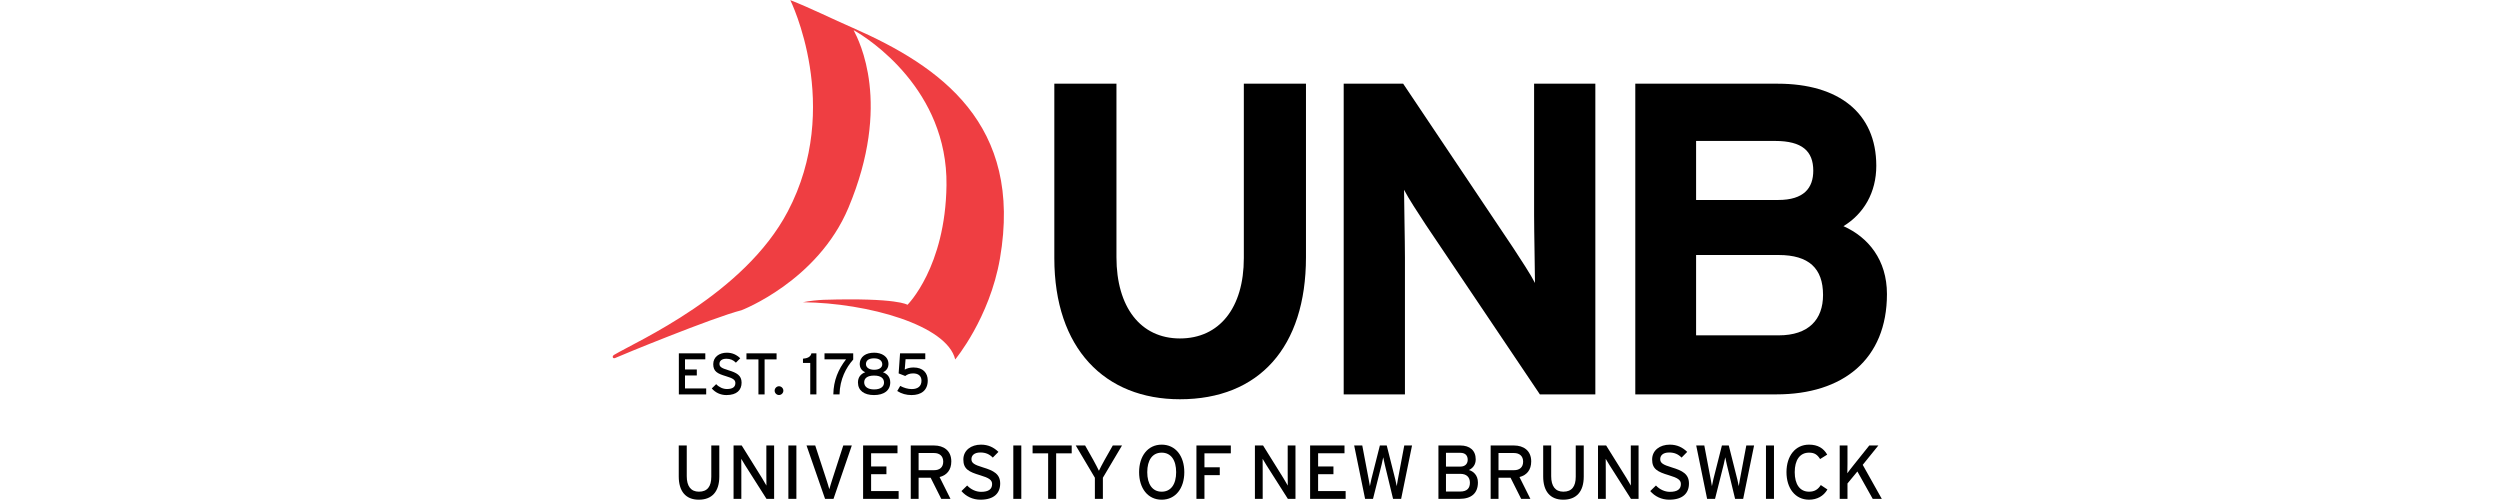
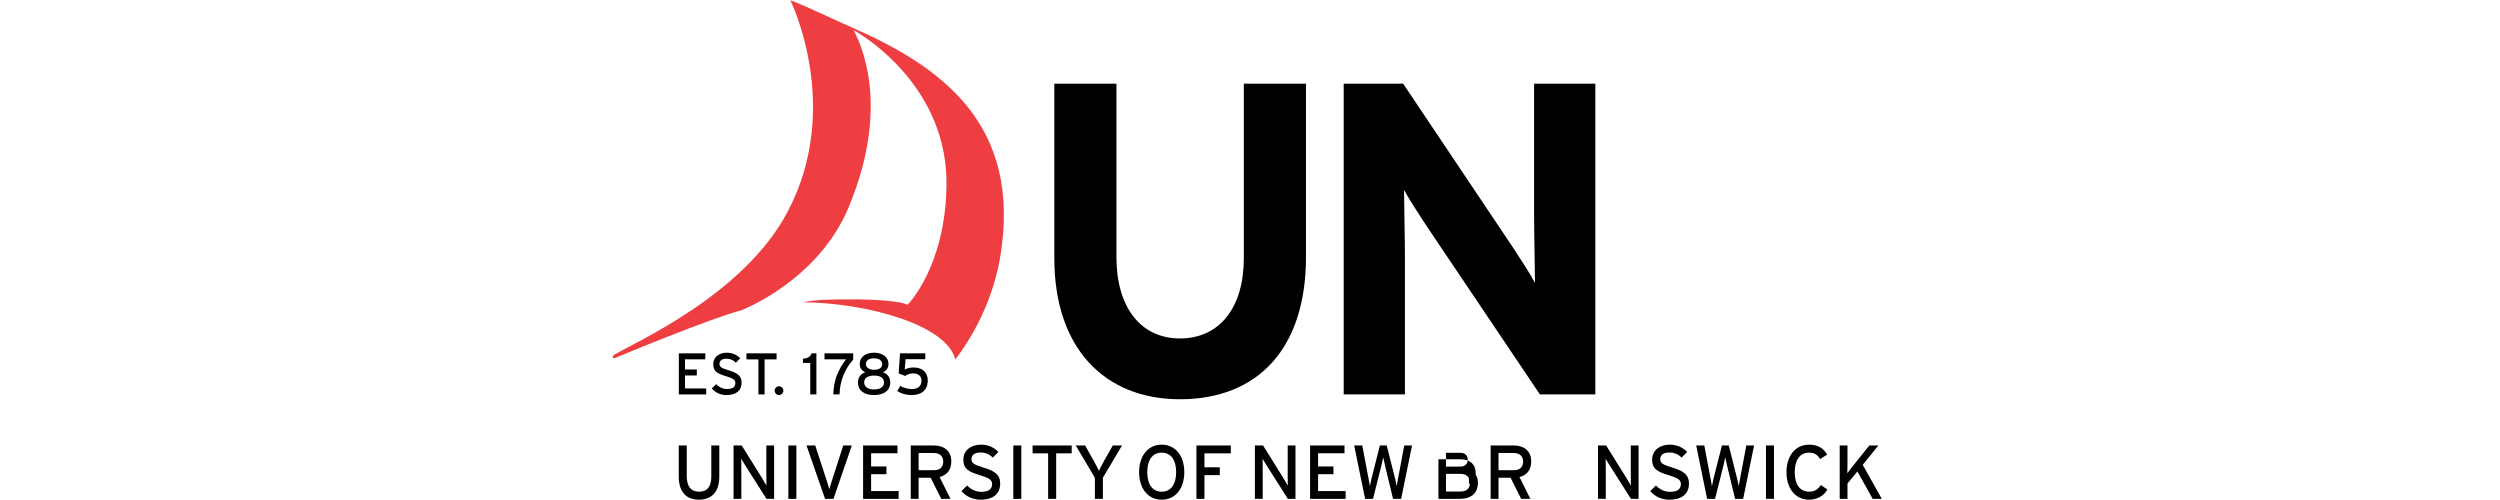
<svg xmlns="http://www.w3.org/2000/svg" xmlns:ns1="http://sodipodi.sourceforge.net/DTD/sodipodi-0.dtd" xmlns:ns2="http://www.inkscape.org/namespaces/inkscape" viewBox="0 0 800 159.899" height="159.899" width="800" xml:space="preserve" id="svg2" version="1.1" ns1:docname="UNB.svg" ns2:version="1.3.2 (091e20ef0f, 2023-11-25, custom)">
  <ns1:namedview id="namedview1" pagecolor="#ffffff" bordercolor="#666666" borderopacity="1.0" ns2:showpageshadow="2" ns2:pageopacity="0.0" ns2:pagecheckerboard="0" ns2:deskcolor="#d1d1d1" ns2:zoom="0.63728713" ns2:cx="65.904359" ns2:cy="154.56141" ns2:window-width="1920" ns2:window-height="1011" ns2:window-x="0" ns2:window-y="0" ns2:window-maximized="1" ns2:current-layer="svg2" />
  <defs id="defs6">
    <clipPath id="clipPath18" clipPathUnits="userSpaceOnUse">
      <path id="path16" d="M 0,144 H 326 V 0 H 0 Z" />
    </clipPath>
  </defs>
  <g transform="matrix(1.333,0,0,-1.333,182.667,175.95)" id="g10">
    <g id="g12">
      <g clip-path="url(#clipPath18)" id="g14">
        <g transform="translate(289.949,51.492)" id="g20">
-           <path id="path22" style="fill:#000000;fill-opacity:1;fill-rule:nonzero;stroke:none" d="M 0,0 H -19.819 V 19.286 H 0 c 7.245,0 10.656,-3.197 10.656,-9.592 C 10.656,3.837 7.245,0 0,0 m -19.819,46.668 h 18.965 c 6.501,0 9.165,-2.452 9.165,-7.139 0,-4.154 -2.238,-7.032 -8.418,-7.032 H -19.819 Z M 15.556,26.211 c 4.899,2.983 7.884,8.097 7.884,14.492 0,12.786 -9.163,19.709 -23.654,19.709 H -34.415 V -14.17 h 33.882 c 15.981,0 26.53,8.416 26.53,24.081 0,8.203 -4.476,13.636 -10.441,16.3" />
-         </g>
+           </g>
        <g transform="translate(245.944,37.321)" id="g24">
          <path id="path26" style="fill:#000000;fill-opacity:1;fill-rule:nonzero;stroke:none" d="M 0,0 V 74.584 H -14.703 V 43.045 c 0,-4.154 0.212,-13.531 0.212,-16.302 -0.957,1.918 -3.407,5.649 -5.221,8.418 L -46.135,74.584 H -60.412 V 0 h 14.703 v 32.815 c 0,4.157 -0.214,13.535 -0.214,16.303 0.961,-1.916 3.411,-5.646 5.223,-8.415 L -13.317,0 Z" />
        </g>
        <g transform="translate(176.477,70.245)" id="g28">
          <path id="path30" style="fill:#000000;fill-opacity:1;fill-rule:nonzero;stroke:none" d="M 0,0 V 41.659 H -14.917 V -0.214 c 0,-11.932 -5.859,-19.284 -15.344,-19.284 -9.48,0 -15.234,7.563 -15.234,19.498 V 41.659 H -60.41 V -0.214 c 0,-21.734 12.144,-33.88 30.149,-33.88 C -11.294,-34.094 0,-21.629 0,0" />
        </g>
        <g transform="translate(314.708,12.241)" id="g32">
          <path id="path34" style="fill:#000000;fill-opacity:1;fill-rule:nonzero;stroke:none" d="m 0,0 -4.576,8.165 3.751,4.647 h -2.176 l -3.79,-4.74 C -7.213,7.541 -8.054,6.479 -8.272,6.15 c 0.016,0.404 0.036,1.794 0.036,2.27 v 4.392 h -1.868 V 0 h 1.868 V 3.696 L -5.859,6.572 -2.179,0 Z" />
        </g>
        <g transform="translate(301.657,14.492)" id="g36">
          <path id="path38" style="fill:#000000;fill-opacity:1;fill-rule:nonzero;stroke:none" d="m 0,0 -1.591,1.062 c -0.66,-1.043 -1.483,-1.593 -2.819,-1.593 -2.236,0 -3.441,1.812 -3.441,4.686 0,2.875 1.205,4.687 3.441,4.687 1.317,0 1.994,-0.494 2.653,-1.538 l 1.702,1.062 c -0.877,1.554 -2.27,2.397 -4.355,2.397 -3.313,0 -5.419,-2.728 -5.419,-6.608 0,-3.879 2.106,-6.607 5.419,-6.607 1.939,0 3.496,0.88 4.41,2.452" />
        </g>
        <path id="path40" style="fill:#000000;fill-opacity:1;fill-rule:nonzero;stroke:none" d="m 288.826,25.054 h -1.921 V 12.242 h 1.921 z" />
        <g transform="translate(284.05,25.054)" id="g42">
          <path id="path44" style="fill:#000000;fill-opacity:1;fill-rule:nonzero;stroke:none" d="m 0,0 h -1.867 l -1.556,-8.272 c -0.055,-0.312 -0.164,-1.025 -0.258,-1.499 -0.072,0.455 -0.218,1.132 -0.309,1.481 L -6.076,0 h -1.647 l -2.049,-8.108 c -0.093,-0.385 -0.278,-1.246 -0.349,-1.663 -0.056,0.417 -0.22,1.298 -0.294,1.679 L -11.95,0 h -1.942 l 2.616,-12.812 h 1.905 l 2.085,8.273 c 0.112,0.437 0.312,1.39 0.367,1.702 0.055,-0.312 0.255,-1.265 0.367,-1.702 l 1.994,-8.273 h 1.942 z" />
        </g>
        <g transform="translate(268.418,15.92)" id="g46">
          <path id="path48" style="fill:#000000;fill-opacity:1;fill-rule:nonzero;stroke:none" d="m 0,0 c 0,2.288 -1.575,3.092 -4.1,3.86 -2.215,0.661 -2.8,1.099 -2.8,1.999 0,0.857 0.64,1.591 2.142,1.591 1.262,0 2.176,-0.404 2.983,-1.226 l 1.353,1.372 c -1.135,1.098 -2.452,1.738 -4.191,1.738 -2.361,0 -4.229,-1.354 -4.229,-3.568 0,-2.288 1.301,-2.965 4.01,-3.772 2.143,-0.64 2.893,-1.133 2.893,-2.121 0,-1.245 -0.862,-1.869 -2.655,-1.869 -1.208,0 -2.47,0.585 -3.332,1.522 l -1.372,-1.338 c 1.08,-1.262 2.689,-2.069 4.558,-2.069 C -1.465,-3.881 0,-2.306 0,0" />
        </g>
        <g transform="translate(256.32,12.241)" id="g50">
          <path id="path52" style="fill:#000000;fill-opacity:1;fill-rule:nonzero;stroke:none" d="M 0,0 V 12.812 H -1.866 V 6.208 c 0,-0.716 0.018,-2.546 0.018,-3.022 -0.183,0.33 -0.734,1.28 -1.062,1.812 l -4.87,7.814 H -9.738 V 0 h 1.867 v 6.643 c 0,0.715 -0.019,2.49 -0.019,2.967 0.203,-0.331 0.641,-1.099 0.953,-1.575 L -1.83,0 Z" />
        </g>
        <g transform="translate(243.16,17.586)" id="g54">
-           <path id="path56" style="fill:#000000;fill-opacity:1;fill-rule:nonzero;stroke:none" d="m 0,0 v 7.468 h -1.921 v -7.505 c 0,-2.344 -0.953,-3.587 -2.967,-3.587 -1.921,0 -2.928,1.299 -2.928,3.715 V 7.468 H -9.737 V 0.037 c 0,-3.533 1.647,-5.584 4.815,-5.584 C -1.739,-5.547 0,-3.587 0,0" />
-         </g>
+           </g>
        <g transform="translate(222.697,19.123)" id="g58">
          <path id="path60" style="fill:#000000;fill-opacity:1;fill-rule:nonzero;stroke:none" d="M 0,0 V 4.118 H 3.735 C 5.034,4.118 5.912,3.386 5.912,2.051 5.912,0.658 5.016,0 3.735,0 Z m 7.851,2.103 c 0,2.637 -1.885,3.826 -4.116,3.826 h -5.62 V -6.882 H 0 v 5.07 h 2.892 l 2.545,-5.07 H 7.65 l -2.616,5.234 c 1.739,0.438 2.817,1.703 2.817,3.751" />
        </g>
        <g transform="translate(213.509,13.998)" id="g62">
-           <path id="path64" style="fill:#000000;fill-opacity:1;fill-rule:nonzero;stroke:none" d="M 0,0 H -3.423 V 4.245 H 0.055 C 1.502,4.245 2.324,3.441 2.324,2.124 2.324,0.861 1.702,0 0,0 m -3.423,9.297 h 3.441 c 1.281,0 1.775,-0.731 1.775,-1.684 0,-0.841 -0.512,-1.627 -1.775,-1.627 h -3.441 z m 5.51,-4.135 c 0.933,0.458 1.63,1.262 1.63,2.561 0,2.162 -1.447,3.334 -3.68,3.334 H -5.234 V -1.757 h 5.088 c 2.801,0 4.392,1.338 4.392,3.935 0,1.776 -1.151,2.71 -2.159,2.984" />
+           <path id="path64" style="fill:#000000;fill-opacity:1;fill-rule:nonzero;stroke:none" d="M 0,0 H -3.423 V 4.245 H 0.055 C 1.502,4.245 2.324,3.441 2.324,2.124 2.324,0.861 1.702,0 0,0 m -3.423,9.297 h 3.441 c 1.281,0 1.775,-0.731 1.775,-1.684 0,-0.841 -0.512,-1.627 -1.775,-1.627 h -3.441 m 5.51,-4.135 c 0.933,0.458 1.63,1.262 1.63,2.561 0,2.162 -1.447,3.334 -3.68,3.334 H -5.234 V -1.757 h 5.088 c 2.801,0 4.392,1.338 4.392,3.935 0,1.776 -1.151,2.71 -2.159,2.984" />
        </g>
        <g transform="translate(201.941,25.054)" id="g66">
          <path id="path68" style="fill:#000000;fill-opacity:1;fill-rule:nonzero;stroke:none" d="m 0,0 h -1.866 l -1.557,-8.272 c -0.055,-0.312 -0.164,-1.025 -0.255,-1.499 -0.073,0.455 -0.219,1.132 -0.31,1.481 L -6.075,0 h -1.648 l -2.049,-8.108 c -0.093,-0.385 -0.275,-1.246 -0.349,-1.663 -0.056,0.417 -0.22,1.298 -0.294,1.679 L -11.95,0 h -1.942 l 2.619,-12.812 h 1.902 l 2.085,8.273 c 0.112,0.437 0.313,1.39 0.369,1.702 0.053,-0.312 0.256,-1.265 0.365,-1.702 l 1.994,-8.273 h 1.942 z" />
        </g>
        <g transform="translate(186,12.241)" id="g70">
          <path id="path72" style="fill:#000000;fill-opacity:1;fill-rule:nonzero;stroke:none" d="m 0,0 v 1.866 h -6.609 v 4.045 h 3.681 V 7.78 h -3.681 v 3.165 h 6.333 v 1.867 H -8.53 V 0 Z" />
        </g>
        <g transform="translate(173.958,12.241)" id="g74">
          <path id="path76" style="fill:#000000;fill-opacity:1;fill-rule:nonzero;stroke:none" d="M 0,0 V 12.812 H -1.867 V 6.208 c 0,-0.716 0.019,-2.546 0.019,-3.022 -0.183,0.33 -0.734,1.28 -1.062,1.812 l -4.87,7.814 H -9.738 V 0 h 1.866 v 6.643 c 0,0.715 -0.015,2.49 -0.015,2.967 0.2,-0.331 0.638,-1.099 0.95,-1.575 L -1.83,0 Z" />
        </g>
        <g transform="translate(158.436,23.168)" id="g78">
          <path id="path80" style="fill:#000000;fill-opacity:1;fill-rule:nonzero;stroke:none" d="m 0,0 v 1.887 h -8.254 v -12.814 h 1.923 v 5.693 h 3.678 V -3.35 H -6.331 V 0 Z" />
        </g>
        <g transform="translate(141.835,13.961)" id="g82">
          <path id="path84" style="fill:#000000;fill-opacity:1;fill-rule:nonzero;stroke:none" d="m 0,0 c -2.233,0 -3.459,1.812 -3.459,4.686 0,2.873 1.226,4.685 3.459,4.685 2.251,0 3.478,-1.812 3.478,-4.685 C 3.478,1.812 2.251,0 0,0 m 0,11.292 c -3.313,0 -5.417,-2.728 -5.417,-6.606 0,-3.881 2.104,-6.609 5.417,-6.609 3.332,0 5.435,2.728 5.435,6.609 0,3.878 -2.103,6.606 -5.435,6.606" />
        </g>
        <g transform="translate(132.317,25.054)" id="g86">
          <path id="path88" style="fill:#000000;fill-opacity:1;fill-rule:nonzero;stroke:none" d="m 0,0 h -2.215 l -2.012,-3.55 c -0.458,-0.823 -1.096,-2.051 -1.317,-2.525 -0.221,0.474 -0.88,1.755 -1.32,2.543 L -8.858,0 h -2.251 l 4.594,-7.743 v -5.069 h 1.921 v 5.069 z" />
        </g>
        <g transform="translate(120.238,23.168)" id="g90">
          <path id="path92" style="fill:#000000;fill-opacity:1;fill-rule:nonzero;stroke:none" d="M 0,0 V 1.887 H -9.389 V 0 h 3.733 v -10.927 h 1.923 V 0 Z" />
        </g>
        <path id="path94" style="fill:#000000;fill-opacity:1;fill-rule:nonzero;stroke:none" d="M 108.141,25.054 H 106.22 V 12.242 h 1.921 z" />
        <g transform="translate(103.07,15.92)" id="g96">
          <path id="path98" style="fill:#000000;fill-opacity:1;fill-rule:nonzero;stroke:none" d="M 0,0 C 0,2.288 -1.575,3.092 -4.102,3.86 -6.315,4.521 -6.9,4.959 -6.9,5.859 c 0,0.857 0.64,1.591 2.142,1.591 1.262,0 2.176,-0.404 2.983,-1.226 l 1.354,1.372 c -1.136,1.098 -2.453,1.738 -4.191,1.738 -2.361,0 -4.23,-1.354 -4.23,-3.568 0,-2.288 1.301,-2.965 4.011,-3.772 2.14,-0.64 2.892,-1.133 2.892,-2.121 0,-1.245 -0.864,-1.869 -2.655,-1.869 -1.208,0 -2.47,0.585 -3.332,1.522 L -9.3,-1.812 c 1.08,-1.262 2.691,-2.069 4.56,-2.069 C -1.465,-3.881 0,-2.306 0,0" />
        </g>
        <g transform="translate(83.486,19.123)" id="g100">
          <path id="path102" style="fill:#000000;fill-opacity:1;fill-rule:nonzero;stroke:none" d="M 0,0 V 4.118 H 3.732 C 5.034,4.118 5.911,3.386 5.911,2.051 5.911,0.658 5.016,0 3.732,0 Z m 7.851,2.103 c 0,2.637 -1.885,3.826 -4.119,3.826 H -1.885 V -6.882 H 0 v 5.07 h 2.892 l 2.545,-5.07 H 7.65 l -2.616,5.234 c 1.738,0.438 2.817,1.703 2.817,3.751" />
        </g>
        <g transform="translate(78.691,12.241)" id="g104">
          <path id="path106" style="fill:#000000;fill-opacity:1;fill-rule:nonzero;stroke:none" d="M 0,0 V 1.866 H -6.608 V 5.911 H -2.93 V 7.78 h -3.678 v 3.165 h 6.333 v 1.867 H -8.53 V 0 Z" />
        </g>
        <g transform="translate(67.453,25.054)" id="g108">
          <path id="path110" style="fill:#000000;fill-opacity:1;fill-rule:nonzero;stroke:none" d="m 0,0 h -2.051 l -2.635,-8.145 c -0.236,-0.749 -0.604,-1.904 -0.713,-2.36 -0.109,0.456 -0.476,1.59 -0.715,2.342 L -8.785,0 h -2.088 l 4.449,-12.812 h 2.03 z" />
        </g>
        <path id="path112" style="fill:#000000;fill-opacity:1;fill-rule:nonzero;stroke:none" d="M 54.146,25.054 H 52.223 V 12.242 h 1.923 z" />
        <g transform="translate(48.802,12.241)" id="g114">
          <path id="path116" style="fill:#000000;fill-opacity:1;fill-rule:nonzero;stroke:none" d="M 0,0 V 12.812 H -1.866 V 6.208 c 0,-0.716 0.018,-2.546 0.018,-3.022 -0.182,0.33 -0.734,1.28 -1.062,1.812 l -4.87,7.814 H -9.738 V 0 h 1.867 v 6.643 c 0,0.715 -0.019,2.49 -0.019,2.967 0.203,-0.331 0.641,-1.099 0.953,-1.575 L -1.832,0 Z" />
        </g>
        <g transform="translate(35.642,17.586)" id="g118">
          <path id="path120" style="fill:#000000;fill-opacity:1;fill-rule:nonzero;stroke:none" d="m 0,0 v 7.468 h -1.923 v -7.505 c 0,-2.344 -0.951,-3.587 -2.965,-3.587 -1.921,0 -2.926,1.299 -2.926,3.715 V 7.468 H -9.737 V 0.037 c 0,-3.533 1.647,-5.584 4.815,-5.584 C -1.739,-5.547 0,-3.587 0,0" />
        </g>
        <g transform="translate(67.884,124.758)" id="g122">
          <path id="path124" style="fill:#ef3e42;fill-opacity:1;fill-rule:nonzero;stroke:none" d="m 0,0 c 1.331,-2.573 9.229,-17.657 -1.24,-42.63 -7.399,-17.639 -25.685,-24.61 -25.685,-24.61 -6.902,-1.754 -29.235,-10.949 -30.32,-11.465 -0.547,-0.255 -0.859,0.399 -0.259,0.755 5.603,3.336 31.229,14.527 41.7,34.426 13.263,25.213 0.606,50.728 0.606,50.728 4.67,-1.812 10.253,-4.59 15.048,-6.673 20.928,-9.199 40.868,-23.078 35.276,-55.364 -2.481,-14.321 -10.738,-24.218 -10.738,-24.218 -1.969,8.238 -20.963,13.557 -36.55,13.735 1.46,0.316 3.792,0.542 4.961,0.581 17.832,0.542 20.131,-1.199 20.131,-1.199 0,0 9.12,9.006 9.366,28.723 C 22.583,-14.343 3.742,-2.078 0,0" />
        </g>
        <g transform="translate(85.681,40.664)" id="g126">
          <path id="path128" style="fill:#000000;fill-opacity:1;fill-rule:nonzero;stroke:none" d="m 0,0 c 0,1.792 -1.142,3.115 -3.396,3.115 -0.886,0 -1.579,-0.198 -2.128,-0.508 L -5.326,5.1 h 4.734 v 1.411 h -6.057 l -0.338,-4.82 1.577,-0.62 c 0.508,0.381 1.071,0.62 1.901,0.62 1.226,0 2.003,-0.592 2.003,-1.759 0,-1.256 -0.805,-2.003 -2.341,-2.003 -0.886,0 -1.93,0.296 -2.761,0.761 L -7.326,-2.534 C -6.269,-3.211 -5.143,-3.507 -3.89,-3.507 -1.606,-3.507 0,-2.409 0,0" />
        </g>
        <g transform="translate(72.803,38.509)" id="g130">
          <path id="path132" style="fill:#000000;fill-opacity:1;fill-rule:nonzero;stroke:none" d="m 0,0 c -1.522,0 -2.381,0.661 -2.381,1.705 0,1 0.788,1.62 2.367,1.62 1.648,0 2.395,-0.65 2.395,-1.691 C 2.381,0.677 1.577,0 0,0 m -0.014,7.465 c 1.436,0 1.972,-0.704 1.972,-1.449 0,-0.72 -0.677,-1.297 -1.944,-1.297 -1.226,0 -1.974,0.563 -1.974,1.352 0,0.747 0.508,1.394 1.946,1.394 m 2.14,-3.338 c 1.014,0.408 1.324,1.351 1.324,1.93 0,1.903 -1.675,2.762 -3.436,2.762 -1.931,0 -3.467,-0.889 -3.467,-2.789 0,-0.593 0.31,-1.482 1.325,-1.903 -1.142,-0.422 -1.748,-1.27 -1.748,-2.45 0,-1.944 1.467,-3.031 3.849,-3.031 2.379,0 3.901,1.087 3.901,3.031 0,1.267 -0.69,2.055 -1.748,2.45" />
        </g>
        <g transform="translate(67.787,45.679)" id="g134">
          <path id="path136" style="fill:#000000;fill-opacity:1;fill-rule:nonzero;stroke:none" d="M 0,0 V 1.495 H -6.889 V 0.057 h 5.17 c -1.845,-2.382 -3.001,-5.03 -3.055,-8.425 h 1.492 C -3.213,-4.706 -1.677,-1.873 0,0" />
        </g>
        <g transform="translate(58.953,37.311)" id="g138">
          <path id="path140" style="fill:#000000;fill-opacity:1;fill-rule:nonzero;stroke:none" d="M 0,0 V 9.863 H -1.196 C -1.378,8.99 -2.21,8.65 -3.227,8.58 V 7.552 h 1.748 V 0 Z" />
        </g>
        <g transform="translate(51.02,38.214)" id="g142">
          <path id="path144" style="fill:#000000;fill-opacity:1;fill-rule:nonzero;stroke:none" d="m 0,0 c 0,0.567 -0.479,1.06 -1.048,1.06 -0.57,0 -1.046,-0.493 -1.046,-1.06 0,-0.572 0.476,-1.048 1.046,-1.048 C -0.479,-1.048 0,-0.572 0,0" />
        </g>
        <g transform="translate(49.389,45.721)" id="g146">
          <path id="path148" style="fill:#000000;fill-opacity:1;fill-rule:nonzero;stroke:none" d="M 0,0 V 1.452 H -7.229 V 0 h 2.876 v -8.411 h 1.479 V 0 Z" />
        </g>
        <g transform="translate(40.992,40.143)" id="g150">
          <path id="path152" style="fill:#000000;fill-opacity:1;fill-rule:nonzero;stroke:none" d="m 0,0 c 0,1.761 -1.212,2.381 -3.156,2.971 -1.705,0.508 -2.156,0.848 -2.156,1.536 0,0.663 0.492,1.226 1.647,1.226 0.974,0 1.678,-0.31 2.297,-0.943 l 1.044,1.057 c -0.875,0.843 -1.887,1.338 -3.227,1.338 -1.818,0 -3.254,-1.041 -3.254,-2.748 0,-1.76 1,-2.281 3.086,-2.901 1.647,-0.495 2.226,-0.873 2.226,-1.637 0,-0.954 -0.663,-1.435 -2.044,-1.435 -0.93,0 -1.9,0.451 -2.564,1.169 l -1.057,-1.028 c 0.832,-0.973 2.072,-1.593 3.509,-1.593 C -1.128,-2.988 0,-1.775 0,0" />
        </g>
        <g transform="translate(32.494,37.311)" id="g154">
          <path id="path156" style="fill:#000000;fill-opacity:1;fill-rule:nonzero;stroke:none" d="m 0,0 v 1.436 h -5.086 v 3.115 h 2.833 v 1.438 h -2.833 v 2.436 h 4.874 V 9.863 H -6.565 V 0 Z" />
        </g>
      </g>
    </g>
  </g>
</svg>